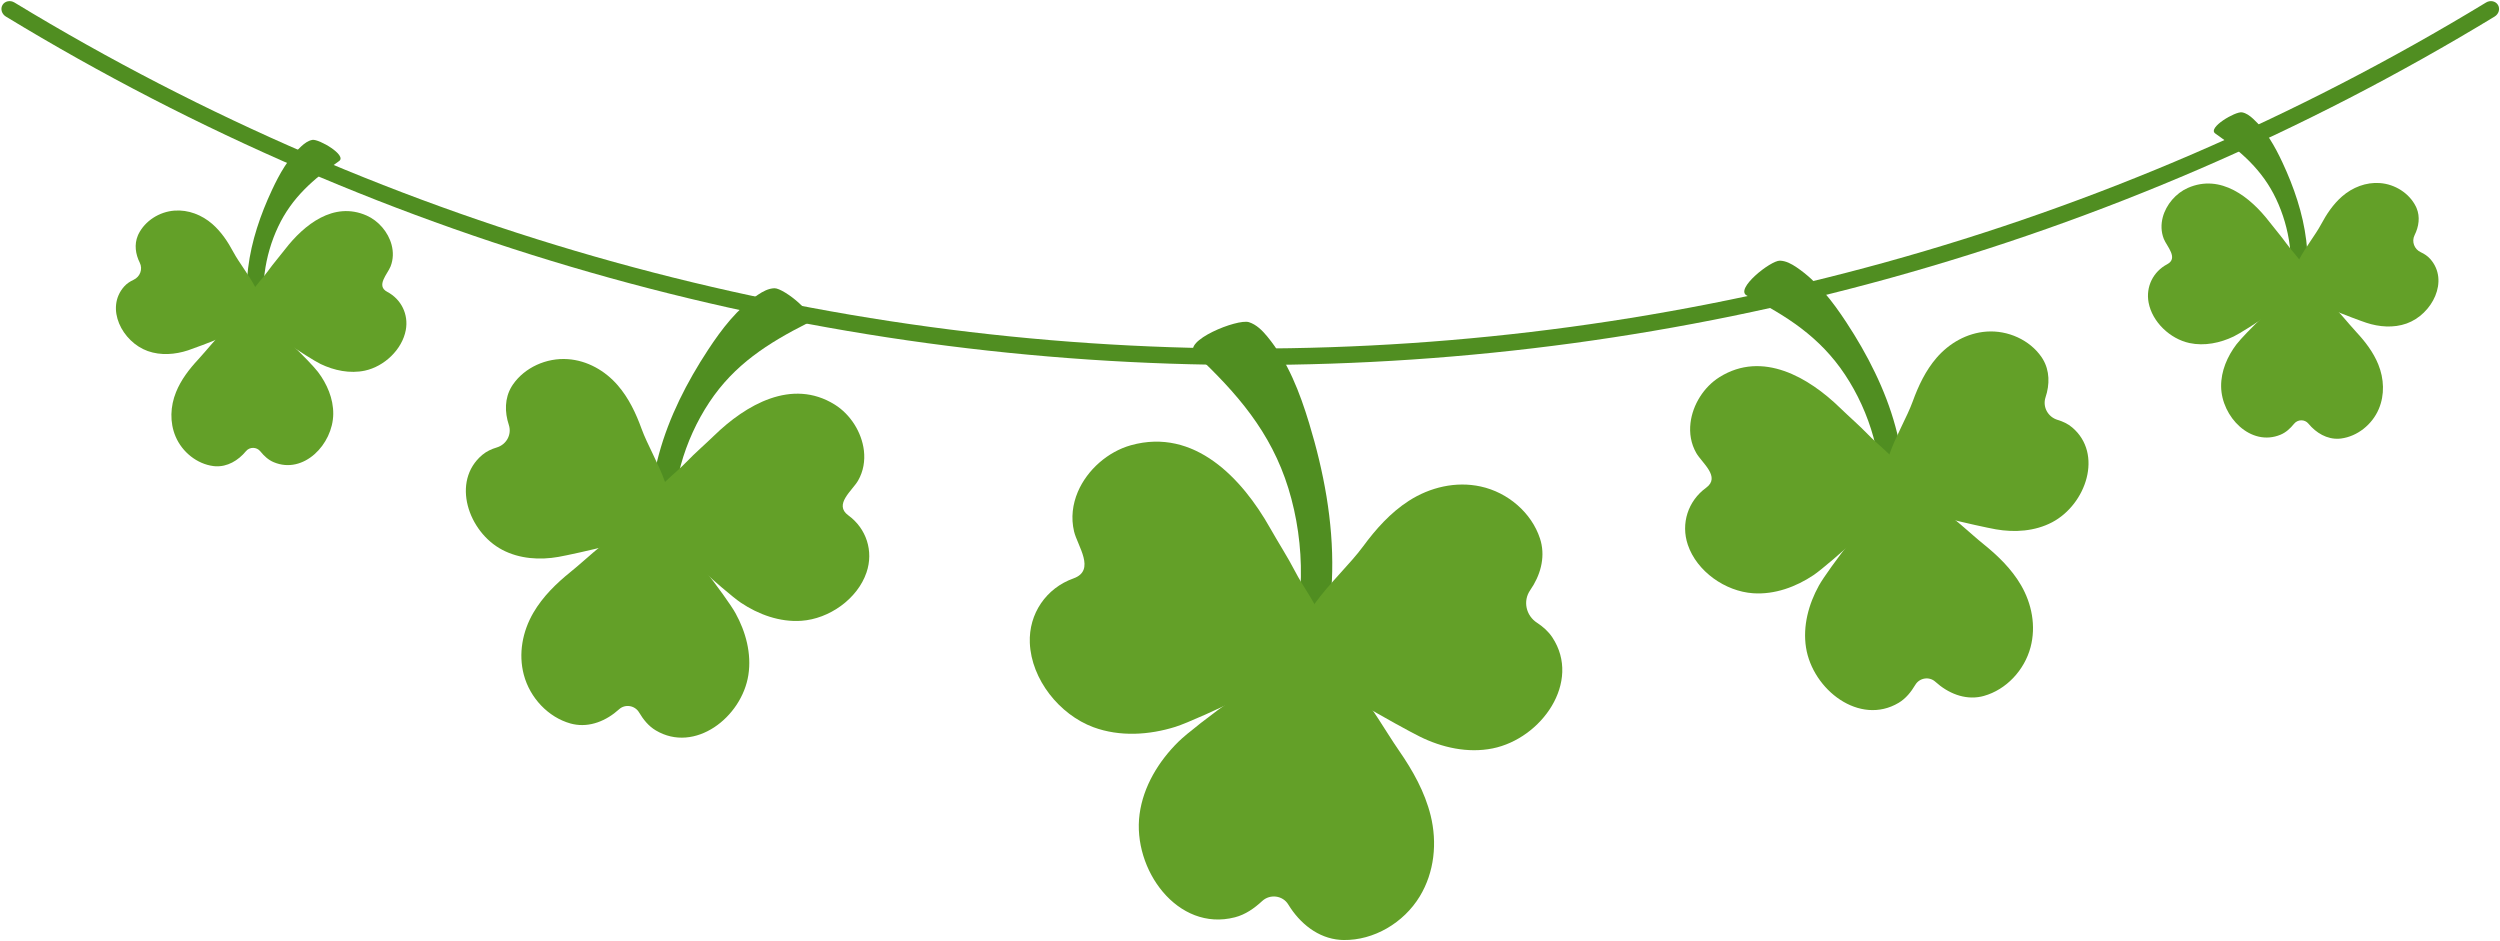
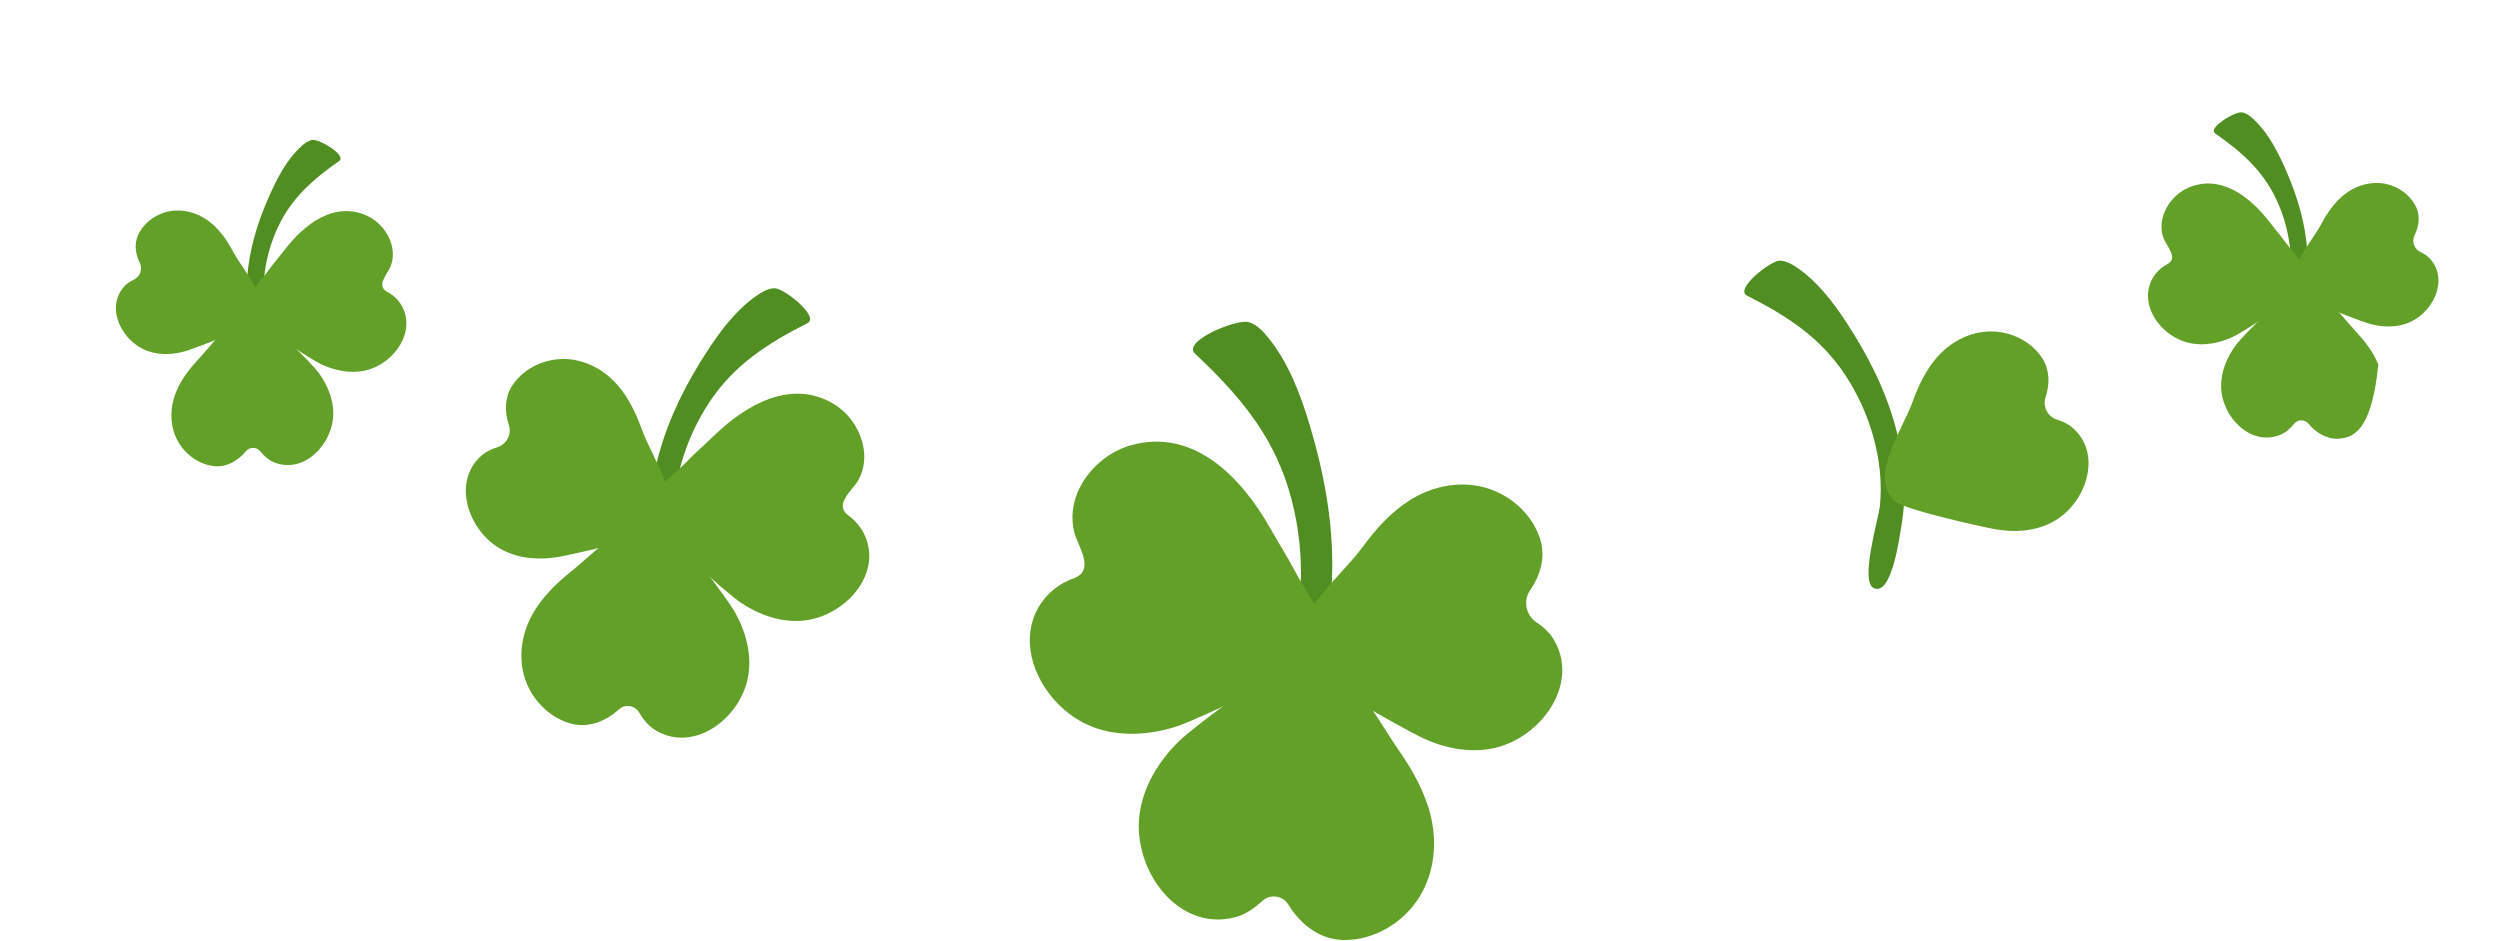
<svg xmlns="http://www.w3.org/2000/svg" height="161.1" preserveAspectRatio="xMidYMid meet" version="1.0" viewBox="36.8 169.4 428.2 161.1" width="428.2" zoomAndPan="magnify">
  <g>
    <g id="change1_1">
      <path d="M 357.945 233.207 C 359.383 236.188 360.582 239.273 361.449 242.469 C 362.969 248.051 363.457 253.98 362.434 259.695 C 362.133 261.383 360.84 271.453 357.77 270.145 C 355.277 269.082 358.578 258.129 358.789 256.07 C 359.578 248.32 357.082 240.008 352.816 233.578 C 348.527 227.113 342.773 223.449 336.008 220.027 C 333.855 218.941 340.062 214.008 341.66 214.047 C 342.699 214.074 343.652 214.602 344.516 215.184 C 348.047 217.57 350.695 221.039 353.035 224.602 C 354.848 227.359 356.516 230.23 357.945 233.207" fill="#508e21" />
    </g>
    <g id="change2_1">
-       <path d="M 376.141 288.711 C 373.285 289.316 370.453 288.137 368.277 286.164 C 367.238 285.223 365.574 285.492 364.855 286.699 C 364.121 287.926 363.238 289.035 362.012 289.773 C 355.312 293.777 347.262 287.535 346.133 280.297 C 345.559 276.625 346.59 272.867 348.332 269.715 C 349.844 266.977 357.914 256.41 359.91 255.336 C 366 252.059 371.66 258.664 376.574 262.629 C 379.027 264.609 381.344 266.859 382.957 269.625 C 384.816 272.816 385.551 276.645 384.594 280.254 C 383.539 284.219 380.406 287.535 376.598 288.598 C 376.445 288.641 376.293 288.68 376.141 288.711" fill="#63a028" />
-     </g>
+       </g>
    <g id="change2_2">
-       <path d="M 326.348 241.855 C 326.141 243.605 326.422 245.391 327.336 246.988 C 328.312 248.699 331.57 251.094 329.016 252.949 C 325.926 255.195 324.656 259.078 325.895 262.723 C 327.441 267.289 332.316 270.684 337.059 271.012 C 340.766 271.27 344.418 269.918 347.41 267.914 C 350.008 266.172 361.555 255.832 362.453 253.754 C 364.324 249.422 359.676 246.863 356.789 243.852 C 355.258 242.258 353.566 240.816 351.992 239.285 C 346.59 234.031 338.688 229.398 331.332 233.984 C 328.664 235.645 326.715 238.699 326.348 241.855" fill="#63a028" />
-     </g>
+       </g>
    <g id="change2_3">
      <path d="M 386.695 230.91 C 387.883 232.887 387.891 235.258 387.16 237.449 C 386.617 239.094 387.566 240.824 389.23 241.32 C 390.137 241.594 390.984 241.984 391.715 242.602 C 397.07 247.125 394.113 255.781 388.293 258.852 C 385.344 260.406 381.852 260.625 378.664 260.066 C 375.898 259.578 362.852 256.645 361.359 255.262 C 356.801 251.043 362.48 243.469 364.418 238.141 C 365.383 235.48 366.621 232.859 368.5 230.68 C 370.668 228.172 373.707 226.434 377.055 226.195 C 380.727 225.934 384.453 227.629 386.469 230.555 C 386.551 230.672 386.625 230.789 386.695 230.91" fill="#63a028" />
    </g>
    <g id="change1_2">
      <path d="M 430.297 203.738 C 431.004 205.977 431.531 208.266 431.816 210.594 C 432.316 214.664 432.062 218.875 430.766 222.785 C 430.383 223.938 428.453 230.879 426.434 229.648 C 424.789 228.648 428.215 221.297 428.57 219.871 C 429.91 214.512 429.004 208.426 426.656 203.48 C 424.305 198.508 420.637 195.352 416.234 192.266 C 414.832 191.285 419.691 188.449 420.805 188.641 C 421.531 188.766 422.148 189.23 422.695 189.727 C 424.93 191.762 426.441 194.461 427.723 197.199 C 428.715 199.32 429.594 201.504 430.297 203.738" fill="#508e21" />
    </g>
    <g id="change2_4">
-       <path d="M 437.445 244.539 C 435.383 244.676 433.512 243.562 432.184 241.957 C 431.551 241.188 430.355 241.211 429.727 241.984 C 429.09 242.77 428.355 243.461 427.418 243.852 C 422.312 245.984 417.293 240.789 417.234 235.594 C 417.203 232.957 418.309 230.426 419.852 228.391 C 421.188 226.621 427.926 220.02 429.434 219.469 C 434.039 217.785 437.344 222.996 440.391 226.277 C 441.914 227.914 443.309 229.727 444.16 231.836 C 445.145 234.262 445.27 237.023 444.234 239.461 C 443.094 242.137 440.559 244.145 437.777 244.508 C 437.664 244.52 437.555 244.531 437.445 244.539" fill="#63a028" />
+       <path d="M 437.445 244.539 C 435.383 244.676 433.512 243.562 432.184 241.957 C 431.551 241.188 430.355 241.211 429.727 241.984 C 429.09 242.77 428.355 243.461 427.418 243.852 C 422.312 245.984 417.293 240.789 417.234 235.594 C 417.203 232.957 418.309 230.426 419.852 228.391 C 421.188 226.621 427.926 220.02 429.434 219.469 C 434.039 217.785 437.344 222.996 440.391 226.277 C 441.914 227.914 443.309 229.727 444.16 231.836 C 443.094 242.137 440.559 244.145 437.777 244.508 C 437.664 244.52 437.555 244.531 437.445 244.539" fill="#63a028" />
    </g>
    <g id="change2_5">
      <path d="M 407.238 206.609 C 406.922 207.816 406.938 209.098 407.414 210.309 C 407.93 211.609 409.973 213.621 407.988 214.664 C 405.594 215.926 404.312 218.523 404.809 221.207 C 405.434 224.57 408.512 227.445 411.805 228.156 C 414.383 228.711 417.082 228.137 419.387 227.031 C 421.387 226.07 430.535 219.984 431.379 218.617 C 433.133 215.766 430.125 213.5 428.406 211.094 C 427.492 209.816 426.449 208.637 425.504 207.402 C 422.242 203.168 417.164 199.113 411.539 201.586 C 409.496 202.484 407.82 204.43 407.238 206.609" fill="#63a028" />
    </g>
    <g id="change2_6">
      <path d="M 450.711 205.039 C 451.34 206.547 451.105 208.211 450.371 209.676 C 449.824 210.773 450.316 212.086 451.434 212.602 C 452.039 212.883 452.598 213.246 453.047 213.754 C 456.348 217.469 453.395 223.246 449 224.812 C 446.77 225.605 444.297 225.406 442.117 224.688 C 440.227 224.066 431.367 220.684 430.457 219.562 C 427.688 216.141 432.441 211.402 434.34 207.855 C 435.285 206.086 436.422 204.371 437.961 203.035 C 439.734 201.492 442.047 200.582 444.418 200.754 C 447.023 200.941 449.469 202.508 450.586 204.766 C 450.629 204.855 450.672 204.945 450.711 205.039" fill="#63a028" />
    </g>
    <g id="change1_3">
      <path d="M 153.164 237.926 C 151.73 240.906 150.531 243.996 149.664 247.188 C 148.145 252.773 147.656 258.699 148.68 264.418 C 148.98 266.105 150.273 276.176 153.344 274.867 C 155.836 273.801 152.535 262.852 152.324 260.789 C 151.535 253.043 154.031 244.727 158.297 238.297 C 162.586 231.832 168.34 228.172 175.105 224.75 C 177.258 223.66 171.051 218.727 169.453 218.77 C 168.414 218.797 167.461 219.324 166.598 219.902 C 163.066 222.289 160.418 225.758 158.078 229.32 C 156.266 232.082 154.598 234.949 153.164 237.926" fill="#508e21" />
    </g>
    <g id="change2_7">
      <path d="M 134.973 293.43 C 137.824 294.035 140.66 292.859 142.836 290.887 C 143.875 289.941 145.539 290.215 146.258 291.418 C 146.992 292.648 147.875 293.758 149.105 294.492 C 155.801 298.5 163.852 292.258 164.98 285.016 C 165.555 281.344 164.523 277.586 162.781 274.434 C 161.27 271.695 153.195 261.129 151.203 260.055 C 145.113 256.777 139.453 263.387 134.539 267.348 C 132.086 269.328 129.77 271.578 128.156 274.348 C 126.297 277.535 125.562 281.363 126.52 284.977 C 127.574 288.938 130.703 292.254 134.516 293.32 C 134.668 293.359 134.82 293.398 134.973 293.43" fill="#63a028" />
    </g>
    <g id="change2_8">
      <path d="M 184.77 246.574 C 184.973 248.328 184.691 250.109 183.777 251.707 C 182.801 253.418 179.543 255.812 182.102 257.672 C 185.188 259.914 186.457 263.797 185.219 267.441 C 183.672 272.008 178.797 275.406 174.059 275.73 C 170.352 275.988 166.695 274.641 163.703 272.637 C 161.105 270.895 149.559 260.555 148.66 258.477 C 146.789 254.141 151.438 251.586 154.324 248.574 C 155.855 246.977 157.547 245.535 159.117 244.008 C 164.523 238.754 172.426 234.117 179.781 238.703 C 182.449 240.367 184.398 243.418 184.77 246.574" fill="#63a028" />
    </g>
    <g id="change2_9">
      <path d="M 124.418 235.629 C 123.23 237.609 123.227 239.977 123.949 242.168 C 124.496 243.816 123.547 245.547 121.883 246.043 C 120.977 246.312 120.129 246.707 119.398 247.32 C 114.043 251.844 117 260.5 122.82 263.57 C 125.77 265.129 129.262 265.348 132.449 264.785 C 135.215 264.297 148.262 261.363 149.754 259.98 C 154.312 255.766 148.633 248.191 146.695 242.863 C 145.73 240.199 144.492 237.578 142.613 235.402 C 140.445 232.895 137.406 231.152 134.062 230.914 C 130.387 230.652 126.66 232.348 124.645 235.273 C 124.562 235.391 124.488 235.508 124.418 235.629" fill="#63a028" />
    </g>
    <g id="change1_4">
      <path d="M 80.816 208.457 C 80.109 210.695 79.582 212.984 79.297 215.312 C 78.793 219.387 79.051 223.598 80.348 227.508 C 80.73 228.66 82.66 235.598 84.68 234.367 C 86.324 233.367 82.898 226.016 82.539 224.594 C 81.203 219.234 82.109 213.145 84.457 208.199 C 86.812 203.227 90.477 200.074 94.879 196.988 C 96.281 196.004 91.422 193.172 90.309 193.359 C 89.582 193.484 88.965 193.953 88.418 194.449 C 86.184 196.48 84.672 199.184 83.395 201.922 C 82.402 204.039 81.52 206.227 80.816 208.457" fill="#508e21" />
    </g>
    <g id="change2_10">
      <path d="M 73.668 249.258 C 75.73 249.395 77.602 248.281 78.93 246.676 C 79.562 245.91 80.762 245.93 81.387 246.703 C 82.027 247.492 82.758 248.18 83.695 248.57 C 88.801 250.707 93.82 245.508 93.879 240.312 C 93.91 237.68 92.805 235.145 91.266 233.109 C 89.926 231.34 83.188 224.738 81.68 224.188 C 77.074 222.504 73.77 227.715 70.723 230.996 C 69.203 232.633 67.805 234.449 66.953 236.555 C 65.969 238.98 65.844 241.742 66.879 244.18 C 68.02 246.855 70.555 248.863 73.336 249.227 C 73.449 249.242 73.559 249.254 73.668 249.258" fill="#63a028" />
    </g>
    <g id="change2_11">
      <path d="M 103.871 211.328 C 104.191 212.535 104.176 213.816 103.699 215.031 C 103.188 216.328 101.141 218.34 103.125 219.387 C 105.52 220.648 106.801 223.246 106.305 225.93 C 105.68 229.289 102.602 232.168 99.309 232.879 C 96.73 233.434 94.031 232.855 91.727 231.754 C 89.727 230.793 80.578 224.703 79.734 223.336 C 77.98 220.484 80.988 218.219 82.707 215.812 C 83.621 214.539 84.66 213.355 85.609 212.121 C 88.871 207.887 93.949 203.836 99.574 206.309 C 101.617 207.203 103.293 209.148 103.871 211.328" fill="#63a028" />
    </g>
    <g id="change2_12">
      <path d="M 60.406 209.758 C 59.773 211.266 60.008 212.93 60.738 214.395 C 61.289 215.496 60.797 216.805 59.68 217.324 C 59.074 217.605 58.516 217.969 58.066 218.473 C 54.766 222.188 57.719 227.965 62.113 229.531 C 64.344 230.324 66.816 230.125 68.992 229.41 C 70.887 228.785 79.746 225.406 80.656 224.285 C 83.426 220.863 78.672 216.121 76.773 212.578 C 75.828 210.809 74.691 209.094 73.152 207.754 C 71.379 206.215 69.07 205.301 66.695 205.473 C 64.09 205.66 61.648 207.227 60.527 209.484 C 60.484 209.574 60.441 209.664 60.406 209.758" fill="#63a028" />
    </g>
    <g id="change1_5">
-       <path d="M 464.074 172.238 C 333.133 251.812 168.754 251.812 37.809 172.238 C 37.086 171.797 36.832 170.902 37.238 170.238 C 37.645 169.574 38.555 169.395 39.273 169.828 C 169.316 248.855 332.57 248.855 462.613 169.828 C 463.328 169.395 464.238 169.574 464.645 170.238 C 465.055 170.902 464.801 171.797 464.074 172.238" fill="#508e21" />
-     </g>
+       </g>
    <g id="change1_6">
      <path d="M 264.008 254.461 C 264.703 258.707 265.066 262.996 264.98 267.301 C 264.824 274.824 263.258 282.395 259.883 289.152 C 258.887 291.148 253.574 303.234 250.23 300.477 C 247.508 298.234 255.648 285.785 256.664 283.293 C 260.496 273.914 260.434 262.629 257.473 253.039 C 254.492 243.398 248.66 236.719 241.477 229.969 C 239.191 227.82 248.746 223.945 250.723 224.582 C 252.008 224.996 253.008 226.004 253.867 227.047 C 257.395 231.32 259.43 236.617 261.039 241.922 C 262.285 246.031 263.312 250.223 264.008 254.461" fill="#508e21" />
    </g>
    <g id="change2_13">
      <path d="M 266.332 330.379 C 262.551 330.086 259.441 327.578 257.453 324.316 C 256.504 322.762 254.328 322.488 252.988 323.727 C 251.625 324.988 250.113 326.051 248.312 326.516 C 238.484 329.055 230.734 318.312 231.984 308.867 C 232.617 304.074 235.281 299.766 238.609 296.473 C 241.504 293.613 255.453 283.395 258.336 282.785 C 267.137 280.934 271.77 291.254 276.445 298 C 278.777 301.371 280.84 305.031 281.84 309.074 C 282.988 313.734 282.496 318.781 279.977 322.934 C 277.211 327.492 272.086 330.477 266.941 330.406 C 266.734 330.402 266.531 330.395 266.332 330.379" fill="#63a028" />
    </g>
    <g id="change2_14">
      <path d="M 221.41 253.648 C 220.516 255.758 220.211 258.086 220.762 260.414 C 221.352 262.906 224.539 267.09 220.668 268.469 C 215.992 270.133 212.984 274.516 213.188 279.516 C 213.441 285.777 218.277 291.805 224.07 293.953 C 228.602 295.633 233.656 295.293 238.125 293.891 C 242.004 292.672 260.203 284.012 262.086 281.746 C 266.012 277.027 261.148 272.133 258.652 267.316 C 257.328 264.762 255.75 262.344 254.352 259.859 C 249.539 251.324 241.383 242.641 230.52 245.656 C 226.582 246.754 223.031 249.844 221.41 253.648" fill="#63a028" />
    </g>
    <g id="change2_15">
      <path d="M 300.719 262.148 C 301.469 265.051 300.605 268.008 298.898 270.477 C 297.609 272.328 298.164 274.836 300.059 276.066 C 301.086 276.738 302 277.539 302.688 278.578 C 307.707 286.184 300.84 295.898 292.453 297.59 C 288.199 298.445 283.762 297.438 279.996 295.57 C 276.723 293.949 261.523 285.496 260.168 283.227 C 256.031 276.289 265.898 268.93 270.27 262.992 C 272.453 260.023 274.957 257.211 278.102 255.184 C 281.727 252.852 286.156 251.797 290.414 252.727 C 295.094 253.746 299.121 257.23 300.562 261.617 C 300.621 261.793 300.672 261.973 300.719 262.148" fill="#63a028" />
    </g>
  </g>
</svg>